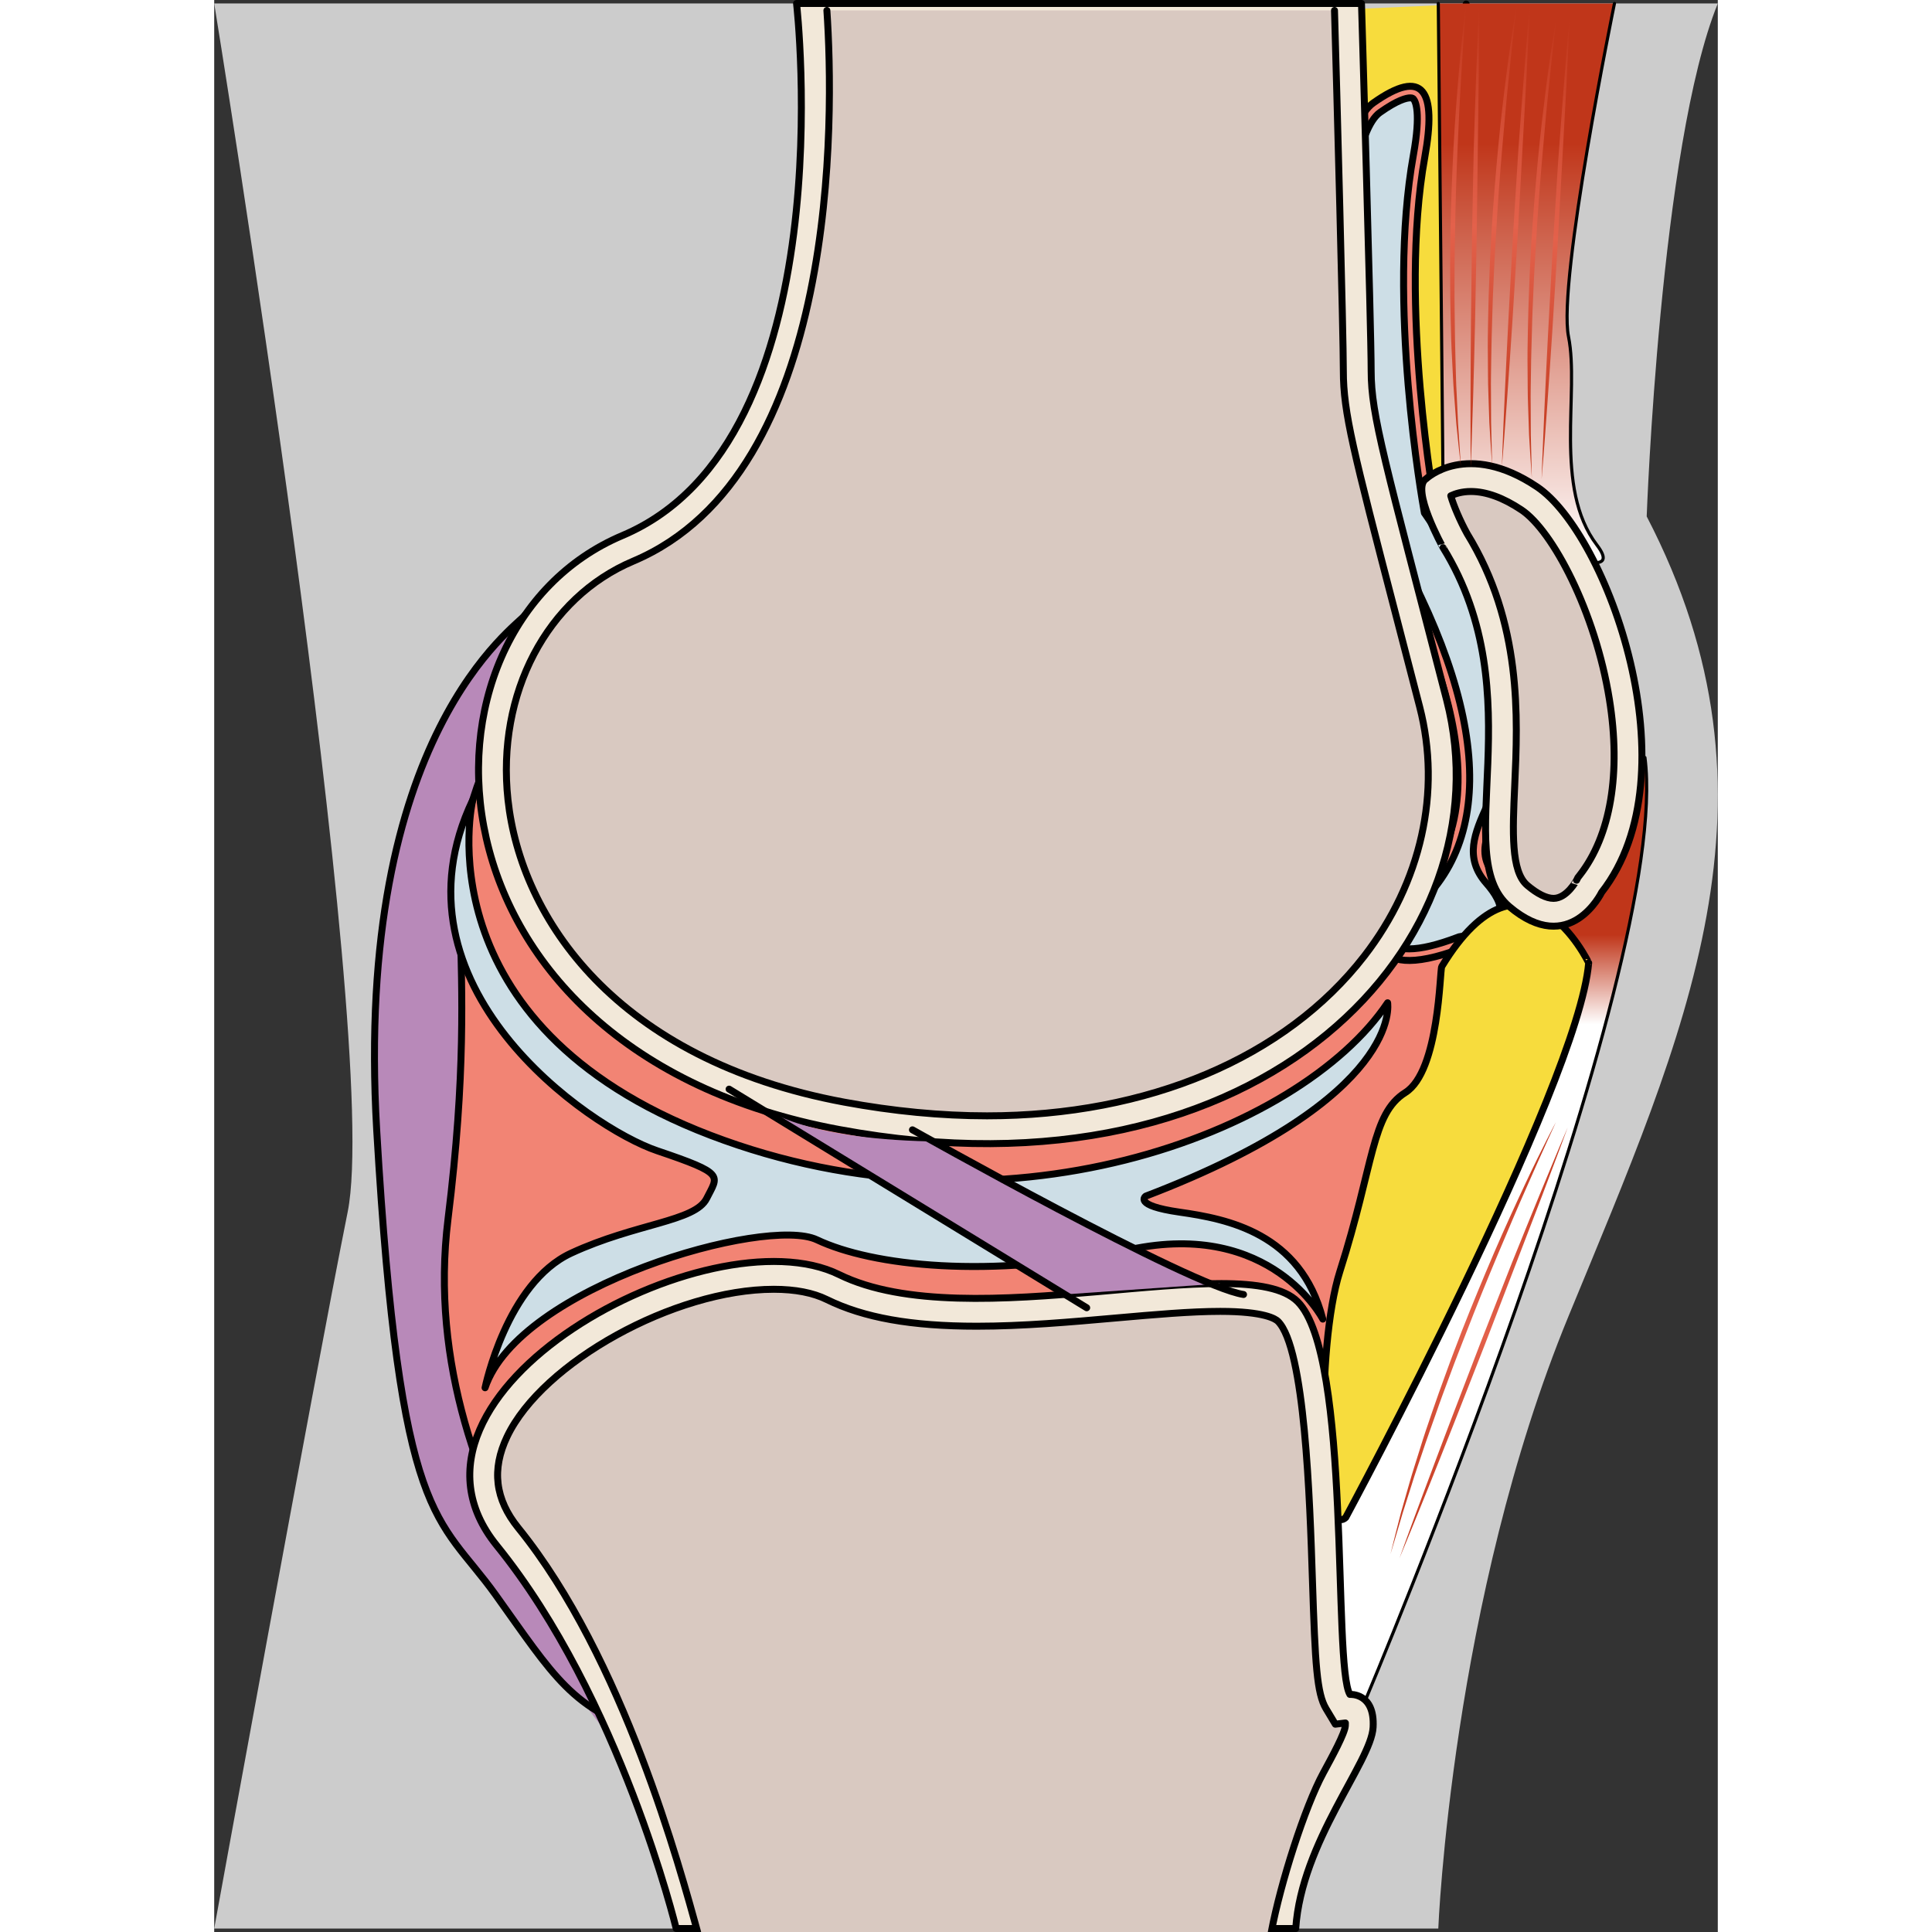
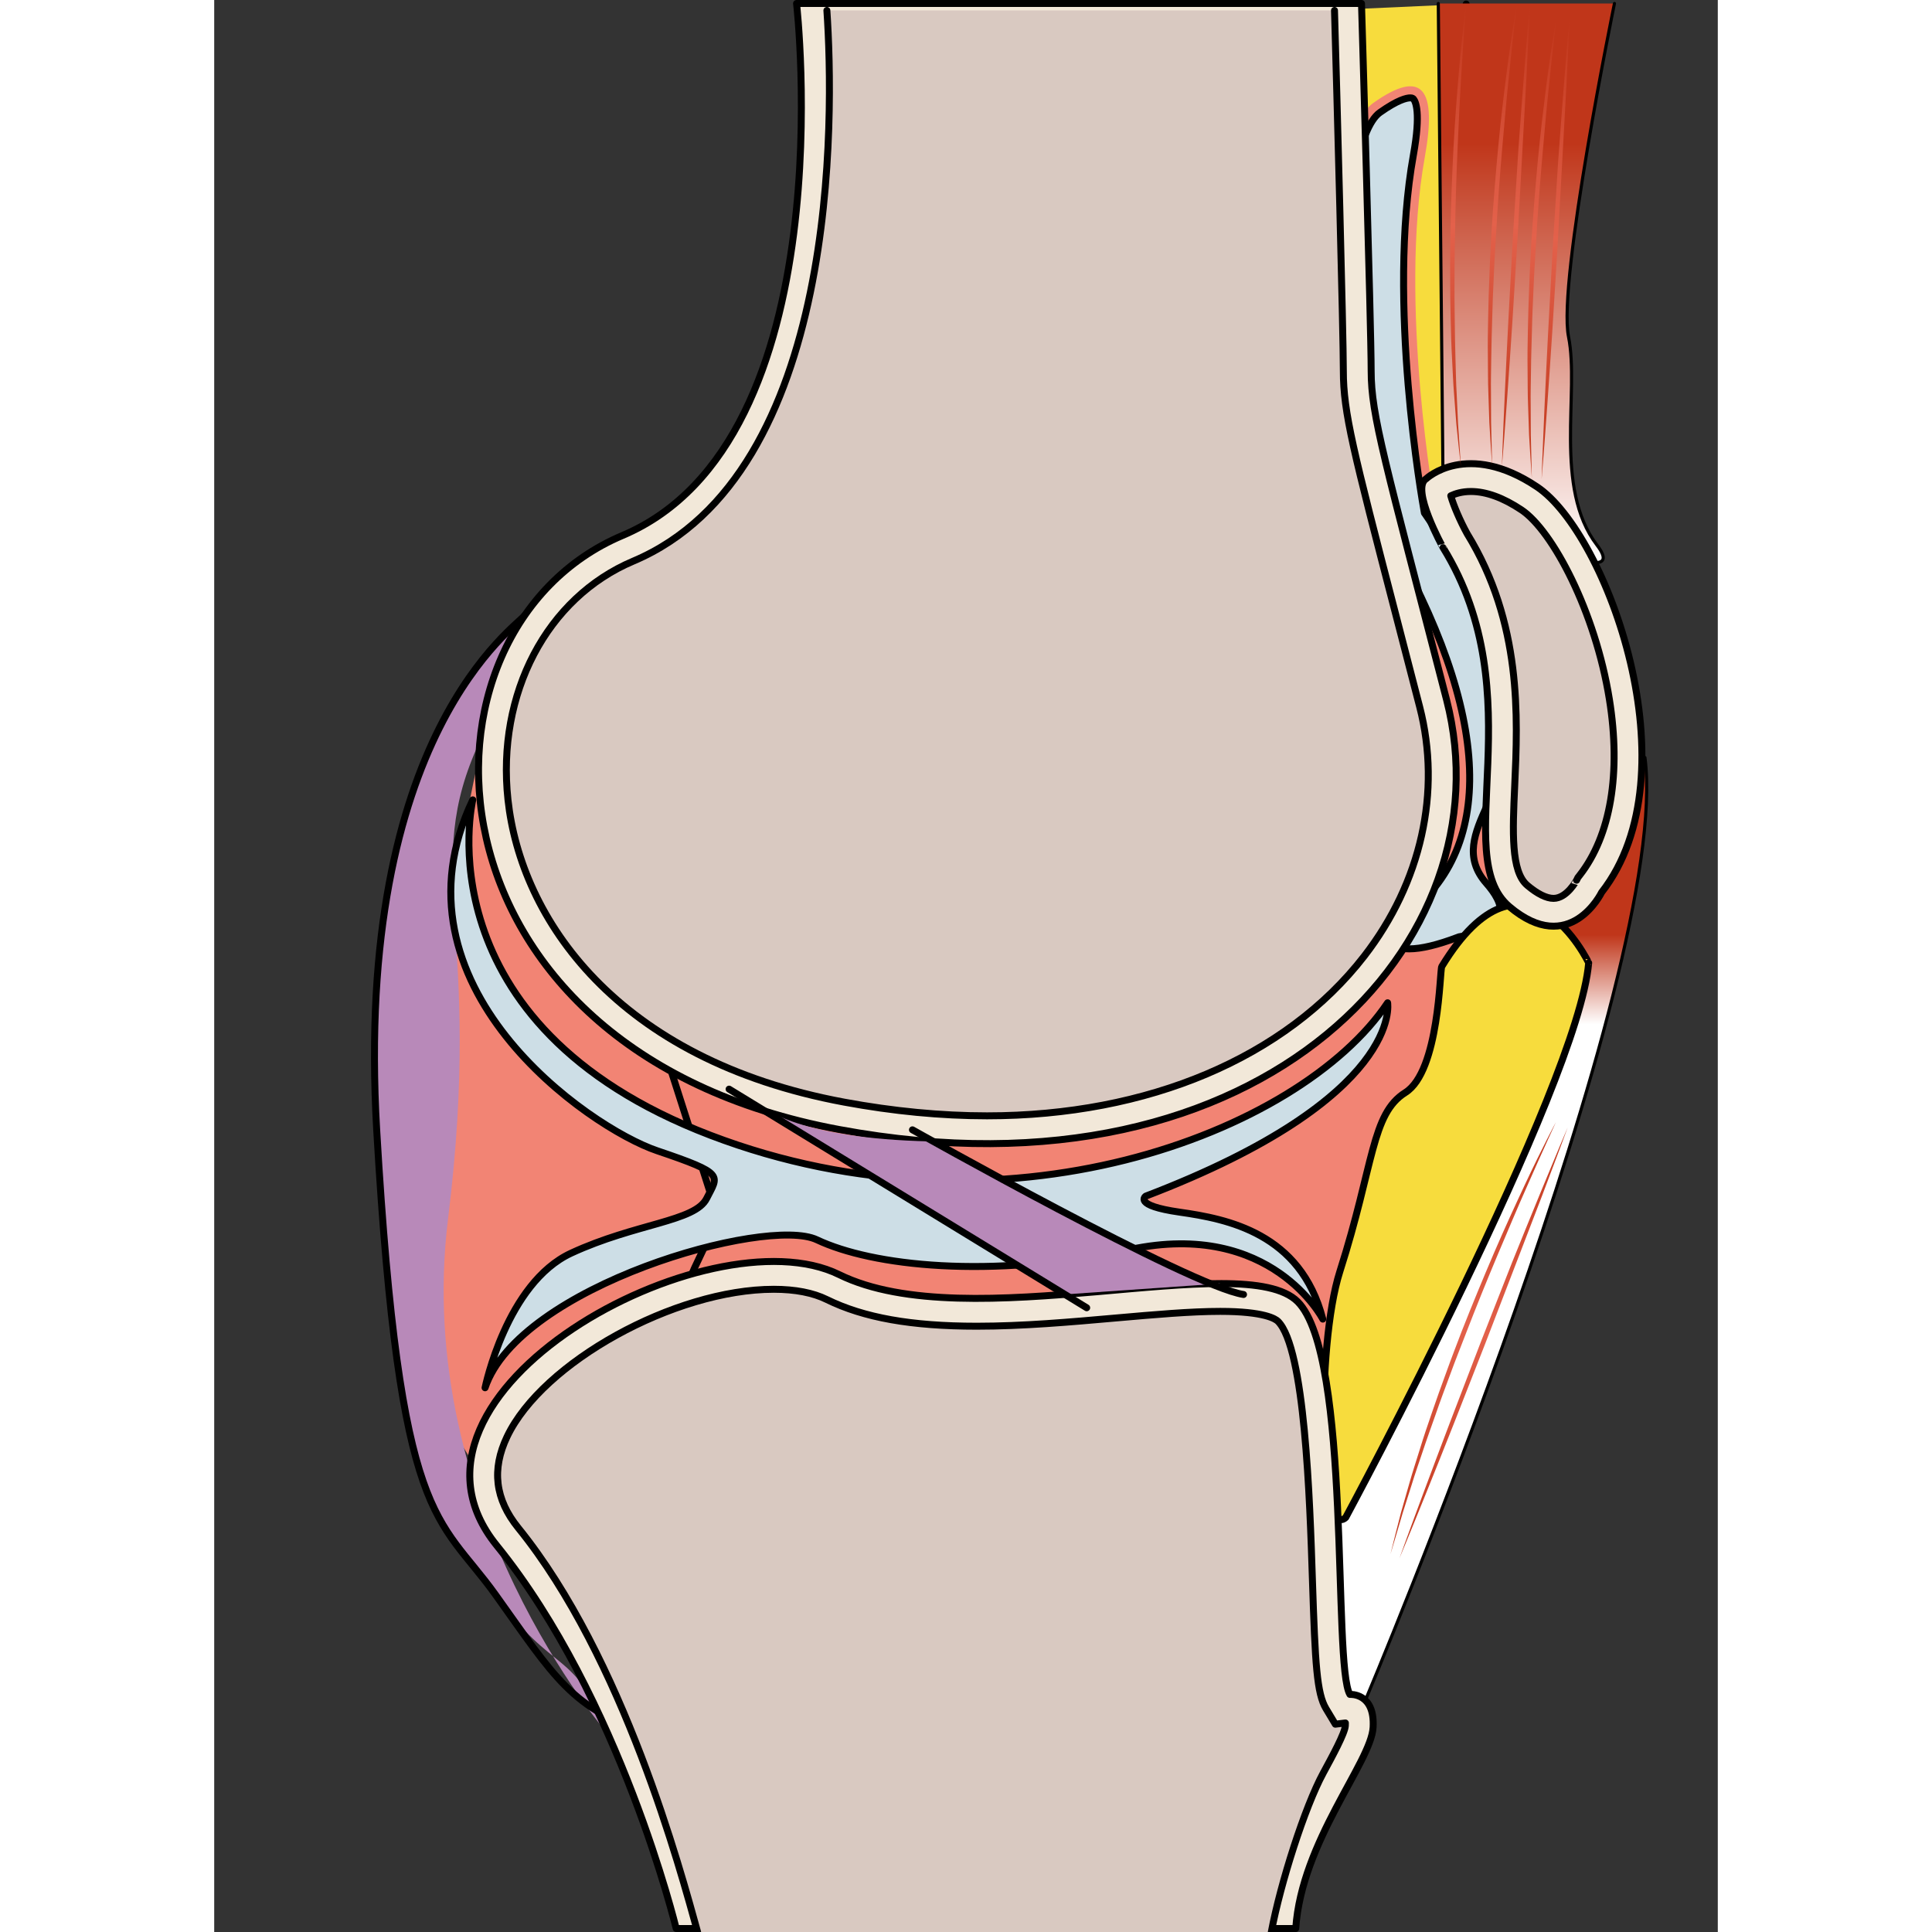
<svg xmlns="http://www.w3.org/2000/svg" xmlns:xlink="http://www.w3.org/1999/xlink" version="1.1" id="Layer_1" width="800px" height="800px" viewBox="0 0 216.219 277.825" enable-background="new 0 0 216.219 277.825" xml:space="preserve">
  <rect x="0" y="0" width="216.219" height="277.825" fill="#333333" stroke="none" />
  <g>
-     <path id="changecolor" fill="#CCCCCC" d="M0,0.5c0,0,24.205,148.743,19.197,173.765S0,277.325,0,277.325h176.026   c0,0,1.895-47.158,18.727-88.057c16.83-40.896,32.363-74.346,11.242-115.003c0,0,1.922-53.316,10.225-73.765H0z" />
    <path fill="#F7DC3D" stroke="#000000" stroke-linecap="round" stroke-linejoin="round" stroke-miterlimit="10" d="M159.554,1.5   v83.902l9.217,54.23c0,0,19.121-2.715,20.42-15.51S179.268,7.277,179.268,7.277l0.767-6.7" />
    <linearGradient id="SVGID_1_" gradientUnits="userSpaceOnUse" x1="188.692" y1="0.5" x2="188.692" y2="80.916">
      <stop offset="0" style="stop-color:#C0361A" />
      <stop offset="0.25" style="stop-color:#C0361A" />
      <stop offset="1" style="stop-color:#FFFFFF" />
    </linearGradient>
    <path fill="url(#SVGID_1_)" stroke="#000000" stroke-width="0.45" stroke-linecap="round" stroke-linejoin="round" stroke-miterlimit="10" d="   M201.358,0.5c0,0-8.205,39.994-6.605,47.923c1.598,7.929-2.197,21.717,4.082,29.951c6.281,8.234-22.098-6.164-22.098-6.164   L176.026,0.5" />
    <linearGradient id="SVGID_2_" gradientUnits="userSpaceOnUse" x1="183.292" y1="244.57" x2="183.292" y2="108.935">
      <stop offset="0.717" style="stop-color:#FFFFFF" />
      <stop offset="0.812" style="stop-color:#C0361A" />
    </linearGradient>
    <path fill="url(#SVGID_2_)" stroke="#000000" stroke-width="0.45" stroke-linecap="round" stroke-linejoin="round" stroke-miterlimit="10" d="   M165.539,244.507c0,0,44.171-104.689,40.204-135.572l-12.311,24.201c0,0-22.479,79.854-31.898,83.539   C161.534,216.675,157.68,246.116,165.539,244.507z" />
    <path fill="#F28474" d="M38.051,108.935c0,0-19.593,85.313,1.786,104.232l116.682,3.508c0,0,25.172-72.34,26.523-91.363   C183.042,125.312,74.979,92.062,38.051,108.935z" />
    <path fill="#B889B9" d="M44.704,88.437c-1.014,1.541-24.673,16.951-21.334,74.125c3.339,57.172,8.764,55.146,17.11,66.801   c8.347,11.656,11.214,7.539,16.146,20.006c0,0-28.178-32.309-22.998-74.104s-4.149-50.012,4.586-68.708   c8.735-18.696,5.605-3.672,5.605-3.672L44.704,88.437z" />
-     <path fill="#B889B9" d="M44.704,88.437c-1.014,1.541-24.673,16.951-21.334,74.125c3.339,57.172,8.764,55.146,17.11,66.801   c8.347,11.656,11,16.633,22.407,20.006c0,0-34.439-32.309-29.26-74.104s-2.525-48.39,6.209-67.086   c8.735-18.696,3.982-5.294,3.982-5.294L44.704,88.437z" />
-     <path fill="none" stroke="#000000" stroke-linecap="round" stroke-linejoin="round" stroke-miterlimit="10" d="M44.704,88.437   c-1.014,1.541-24.673,16.951-21.334,74.125c3.339,57.172,8.764,55.146,17.11,66.801c8.347,11.656,11,16.633,22.407,20.006   c0,0-34.439-32.309-29.26-74.104s-2.525-48.39,6.209-67.086c8.735-18.696,3.982-5.294,3.982-5.294L44.704,88.437z" />
+     <path fill="none" stroke="#000000" stroke-linecap="round" stroke-linejoin="round" stroke-miterlimit="10" d="M44.704,88.437   c-1.014,1.541-24.673,16.951-21.334,74.125c3.339,57.172,8.764,55.146,17.11,66.801c8.347,11.656,11,16.633,22.407,20.006   s-2.525-48.39,6.209-67.086c8.735-18.696,3.982-5.294,3.982-5.294L44.704,88.437z" />
    <path fill="#F28474" d="M167.751,132.022c0,0-3.471,10.083,11.688,4.313c0,0,12.262-1.884,4.752-10.412   c-7.508-8.528,17.566-15.271-8.584-52.813c0,0-5.328-29.377-1.52-50.522c1.729-9.595-0.166-12.911-7.42-7.777   c-7.253,5.135-8.432,46.377,1.738,64.706C176.56,94.213,187.495,120.696,167.751,132.022z" />
    <path fill="#CDDEE6" d="M171.844,136.448c-1.212,0-2.021-0.272-2.403-0.809c-0.486-0.683-0.39-1.819-0.25-2.529   c14.891-9.045,15.145-28.327,0.675-54.403c-9.709-17.498-8.515-58.087-2.233-62.534c2.578-1.825,3.845-2.098,4.369-2.098   c0.32,0,0.401,0.097,0.467,0.175c0.275,0.329,1.086,1.881-0.024,8.042c-3.816,21.197,1.301,49.903,1.521,51.115l0.064,0.358   l0.209,0.299c16.738,24.03,11.941,34.748,8.766,41.84c-1.707,3.817-3.322,7.422-0.064,11.121c1.145,1.302,2.404,3.146,1.902,4.542   c-0.697,1.928-4.412,2.922-5.658,3.117l-0.172,0.027l-0.166,0.063c-2.918,1.11-5.273,1.674-6.999,1.674   C171.845,136.448,171.845,136.448,171.844,136.448z" />
-     <path fill="none" stroke="#000000" stroke-linecap="round" stroke-linejoin="round" stroke-miterlimit="10" d="M167.751,132.022   c0,0-3.471,10.083,11.688,4.313c0,0,12.262-1.884,4.752-10.412c-7.508-8.528,17.566-15.271-8.584-52.813   c0,0-5.328-29.377-1.52-50.522c1.729-9.595-0.166-12.911-7.42-7.777c-7.253,5.135-8.432,46.377,1.738,64.706   C176.56,94.213,187.495,120.696,167.751,132.022z" />
    <path fill="none" stroke="#000000" stroke-linecap="round" stroke-linejoin="round" stroke-miterlimit="10" d="M171.844,136.448   c-1.212,0-2.021-0.272-2.403-0.809c-0.486-0.683-0.39-1.819-0.25-2.529c14.891-9.045,15.145-28.327,0.675-54.403   c-9.709-17.498-8.515-58.087-2.233-62.534c2.578-1.825,3.845-2.098,4.369-2.098c0.32,0,0.401,0.097,0.467,0.175   c0.275,0.329,1.086,1.881-0.024,8.042c-3.816,21.197,1.301,49.903,1.521,51.115l0.064,0.358l0.209,0.299   c16.738,24.03,11.941,34.748,8.766,41.84c-1.707,3.817-3.322,7.422-0.064,11.121c1.145,1.302,2.404,3.146,1.902,4.542   c-0.697,1.928-4.412,2.922-5.658,3.117l-0.172,0.027l-0.166,0.063c-2.918,1.11-5.273,1.674-6.999,1.674   C171.845,136.448,171.845,136.448,171.844,136.448z" />
    <path fill="#CDDEE6" d="M37.184,115.022c0,0-7.693,32.237,34.179,48.235s84.718-0.139,97.376-19.057   c0,0,2.408,13.598-34.777,27.805c0,0-1.938,1.332,4.879,2.305c6.817,0.973,17.379,2.998,20.578,15.379   c0,0-7.373-14.328-27.683-10.018c-20.31,4.313-37.143,2.365-45.071-1.391c-7.283-3.449-42.794,6.65-47.714,21.283   c0,0,3.07-15.053,12.391-19.365s17.806-4.521,19.475-7.861c1.67-3.338,2.772-3.516-7.104-6.854   C53.835,162.146,24.414,141.731,37.184,115.022z" />
    <path fill="none" stroke="#000000" stroke-linecap="round" stroke-linejoin="round" stroke-miterlimit="10" d="M37.184,115.022   c0,0-7.693,32.237,34.179,48.235s84.718-0.139,97.376-19.057c0,0,2.408,13.598-34.777,27.805c0,0-1.938,1.332,4.879,2.305   c6.817,0.973,17.379,2.998,20.578,15.379c0,0-7.373-14.328-27.683-10.018c-20.31,4.313-37.143,2.365-45.071-1.391   c-7.283-3.449-42.794,6.65-47.714,21.283c0,0,3.07-15.053,12.391-19.365s17.806-4.521,19.475-7.861   c1.67-3.338,2.772-3.516-7.104-6.854C53.835,162.146,24.414,141.731,37.184,115.022z" />
    <g>
      <defs>
        <path id="SVGID_3_" d="M176.526,138.99c-0.299,0.491-0.33,15.036-5.233,18.116c-4.9,3.078-4.472,10.24-9.423,25.742     c-3.48,10.898-2.908,38.9,0.845,35.371c0,0,33.425-62.008,34.937-79.758C197.651,138.462,188.532,119.287,176.526,138.99z" />
      </defs>
      <clipPath id="SVGID_4_">
        <use xlink:href="#SVGID_3_" overflow="visible" />
      </clipPath>
    </g>
    <path fill="#F7DC3D" stroke="#000000" stroke-linecap="round" stroke-linejoin="round" stroke-miterlimit="10" d="M176.526,138.99   c-0.299,0.491-0.33,15.036-5.233,18.116c-4.9,3.078-4.472,10.24-9.423,25.742c-3.48,10.898-2.908,38.9,0.845,35.371   c0,0,33.425-62.008,34.937-79.758C197.651,138.462,188.532,119.287,176.526,138.99z" />
    <path fill="#F2E8D9" stroke="#000000" stroke-linecap="round" stroke-linejoin="round" stroke-miterlimit="10" d="M174.286,68.846   c0,0,5.854-5.581,15.936,1.162s22.652,41.22,9.291,58.315c0,0-4.557,9.414-13.27,2.049c-8.713-7.365,3.635-30.304-9.529-51.619   C176.714,78.754,171.978,70.224,174.286,68.846z" />
    <path fill="#D9C9C1" stroke="#000000" stroke-linecap="round" stroke-linejoin="round" stroke-miterlimit="10" d="M192.598,129.188   c-1.021,0-2.325-0.646-3.772-1.87c-2.37-2.003-2.111-7.705-1.812-14.306c0.448-9.883,1.063-23.409-6.844-36.274   c-1.025-1.865-1.972-4.094-2.348-5.444c0.632-0.299,1.605-0.617,2.895-0.617c2.196,0,4.646,0.894,7.281,2.656   c4.472,2.991,10.614,14.645,12.631,27.226c1.702,10.617,0.187,19.603-4.268,25.302l-0.263,0.336l-0.187,0.384   C195.911,126.581,194.523,129.188,192.598,129.188z" />
    <path fill="#F2E8D9" stroke="#000000" stroke-linecap="round" stroke-linejoin="round" stroke-miterlimit="10" d="M83.743,0.5   c0,0,7.232,62.876-25.04,76.509c-32.272,13.633-30.324,74.007,31.161,85.414s96.262-27.266,87.359-61.765   s-10.851-40.897-10.851-47.297S164.982,0.5,164.982,0.5H83.743z" />
    <path fill="#D9C9C1" stroke="#000000" stroke-linecap="round" stroke-linejoin="round" stroke-miterlimit="10" d="M161.1,1.5   c0.333,11.298,1.273,46.677,1.273,51.861c0,5.964,1.435,11.493,7.472,34.759c1.028,3.959,2.191,8.441,3.506,13.537   c3.143,12.177,0.233,25.242-7.98,35.843c-11.305,14.591-31.07,22.959-54.228,22.959c-0.003,0-0.005,0-0.008,0   c-6.586-0.001-13.498-0.663-20.541-1.97c-32.829-6.091-46.5-26.456-48.349-43.485c-1.658-15.271,5.582-29.059,18.015-34.312   C90.004,68.129,89.138,16.643,88.105,1.5" />
    <g>
      <linearGradient id="SVGID_5_" gradientUnits="userSpaceOnUse" x1="185.285" y1="67.087" x2="188.938" y2="0.584">
        <stop offset="0" style="stop-color:#C0361A" />
        <stop offset="0.521" style="stop-color:#E3614B" />
        <stop offset="1" style="stop-color:#C0361A" />
      </linearGradient>
      <path fill="url(#SVGID_5_)" d="M189.19,0.695c0,0-0.164,4.175-0.488,10.415c-0.344,6.23-0.801,14.539-1.262,22.849    c-0.256,4.145-0.514,8.292-0.752,12.179c-0.238,3.887-0.514,7.503-0.723,10.609c-0.443,6.206-0.793,10.334-0.793,10.334    s0.133-4.176,0.416-10.424c0.154-3.122,0.303-6.77,0.518-10.667c0.213-3.897,0.439-8.056,0.666-12.211    c0.26-4.148,0.52-8.298,0.764-12.188c0.266-3.88,0.563-7.489,0.793-10.59C188.813,4.809,189.19,0.695,189.19,0.695z" />
      <linearGradient id="SVGID_6_" gradientUnits="userSpaceOnUse" x1="182.792" y1="67.003" x2="186.458" y2="0.271">
        <stop offset="0" style="stop-color:#C0361A" />
        <stop offset="0.521" style="stop-color:#E3614B" />
        <stop offset="1" style="stop-color:#C0361A" />
      </linearGradient>
      <path fill="url(#SVGID_6_)" d="M187.345,0.5c0,0-0.121,1.022-0.334,2.808c-0.217,1.784-0.482,4.353-0.805,7.427    c-0.336,3.072-0.643,6.69-0.986,10.553c-0.334,3.87-0.641,8.013-0.873,12.175c-0.117,2.079-0.264,4.153-0.34,6.21    c-0.094,2.052-0.188,4.073-0.227,6.035c-0.051,1.96-0.123,3.855-0.137,5.654c-0.018,1.8-0.072,3.504-0.041,5.074    c0.006,1.573,0.012,3.016,0.016,4.295c0.031,1.278,0.059,2.392,0.08,3.309c0.041,1.839,0.063,2.891,0.063,2.891    s-0.068-1.042-0.193-2.865c-0.055-0.917-0.121-2.028-0.201-3.303c-0.043-1.281-0.092-2.728-0.145-4.307    c-0.064-1.58-0.047-3.294-0.068-5.107c-0.029-1.817-0.006-3.729,0.041-5.707c0.025-1.979,0.105-4.018,0.186-6.09    c0.063-2.074,0.191-4.168,0.299-6.267c0.264-4.186,0.604-8.348,0.969-12.227c0.369-3.878,0.801-7.459,1.189-10.512    c0.385-3.059,0.779-5.563,1.049-7.315C187.161,1.483,187.345,0.5,187.345,0.5z" />
    </g>
    <g>
      <linearGradient id="SVGID_7_" gradientUnits="userSpaceOnUse" x1="183.328" y1="43.464" x2="186.981" y2="-23.039" gradientTransform="matrix(0.999 -0.042 0.042 0.999 -4.206 31.539)">
        <stop offset="0" style="stop-color:#C0361A" />
        <stop offset="0.521" style="stop-color:#E3614B" />
        <stop offset="1" style="stop-color:#C0361A" />
      </linearGradient>
-       <path fill="url(#SVGID_7_)" d="M181.886,0.693c0,0,0.014,4.179-0.045,10.427c-0.08,6.239-0.184,14.56-0.291,22.882    c-0.08,4.151-0.16,8.306-0.236,12.2c-0.072,3.894-0.193,7.519-0.27,10.63c-0.182,6.218-0.354,10.358-0.354,10.358    s-0.045-4.178-0.027-10.432c0.021-3.125,0.014-6.776,0.063-10.68c0.049-3.902,0.098-8.067,0.148-12.228    c0.084-4.155,0.168-8.313,0.244-12.209c0.102-3.888,0.246-7.506,0.344-10.614C181.685,4.819,181.886,0.693,181.886,0.693z" />
      <linearGradient id="SVGID_8_" gradientUnits="userSpaceOnUse" x1="180.835" y1="43.38" x2="184.5" y2="-23.351" gradientTransform="matrix(0.999 -0.042 0.042 0.999 -4.206 31.539)">
        <stop offset="0" style="stop-color:#C0361A" />
        <stop offset="0.521" style="stop-color:#E3614B" />
        <stop offset="1" style="stop-color:#C0361A" />
      </linearGradient>
      <path fill="url(#SVGID_8_)" d="M180.034,0.577c0,0-0.078,1.026-0.215,2.819c-0.141,1.792-0.297,4.37-0.49,7.455    c-0.203,3.083-0.357,6.711-0.535,10.585c-0.17,3.881-0.303,8.033-0.357,12.201c-0.029,2.083-0.086,4.161-0.076,6.219    c-0.006,2.054-0.014,4.078,0.029,6.039c0.033,1.96,0.041,3.856,0.105,5.655c0.059,1.799,0.076,3.503,0.174,5.071    c0.072,1.571,0.139,3.012,0.197,4.29c0.086,1.276,0.16,2.387,0.221,3.303c0.119,1.836,0.186,2.886,0.186,2.886    s-0.113-1.038-0.314-2.854c-0.094-0.913-0.209-2.021-0.34-3.292c-0.098-1.277-0.209-2.721-0.328-4.297    c-0.133-1.575-0.188-3.289-0.287-5.099c-0.105-1.814-0.162-3.725-0.199-5.704c-0.059-1.978-0.066-4.018-0.074-6.092    c-0.025-2.075,0.014-4.173,0.033-6.273c0.086-4.193,0.248-8.366,0.447-12.257c0.205-3.891,0.486-7.486,0.744-10.553    c0.254-3.073,0.543-5.591,0.736-7.354C179.892,1.567,180.034,0.577,180.034,0.577z" />
    </g>
    <g>
      <linearGradient id="SVGID_9_" gradientUnits="userSpaceOnUse" x1="177.76" y1="410.378" x2="181.413" y2="343.878" gradientTransform="matrix(0.952 0.307 -0.307 0.952 127.258 -221.01)">
        <stop offset="0" style="stop-color:#C0361A" />
        <stop offset="0.521" style="stop-color:#E3614B" />
        <stop offset="1" style="stop-color:#C0361A" />
      </linearGradient>
      <path fill="url(#SVGID_9_)" d="M194.63,162.134c0,0-1.436,3.924-3.658,9.762c-2.238,5.824-5.225,13.592-8.211,21.361    c-1.516,3.865-3.031,7.734-4.453,11.359c-1.418,3.627-2.791,6.984-3.942,9.877c-2.326,5.77-3.925,9.592-3.925,9.592    s1.408-3.934,3.594-9.793c1.105-2.924,2.365-6.352,3.766-9.994c1.398-3.645,2.891-7.533,4.381-11.418    c1.52-3.869,3.041-7.74,4.465-11.365c1.443-3.613,2.834-6.957,4.004-9.838C193.011,165.933,194.63,162.134,194.63,162.134z" />
      <linearGradient id="SVGID_10_" gradientUnits="userSpaceOnUse" x1="175.267" y1="410.293" x2="178.932" y2="343.565" gradientTransform="matrix(0.952 0.307 -0.307 0.952 127.258 -221.01)">
        <stop offset="0" style="stop-color:#C0361A" />
        <stop offset="0.521" style="stop-color:#E3614B" />
        <stop offset="1" style="stop-color:#C0361A" />
      </linearGradient>
      <path fill="url(#SVGID_10_)" d="M192.935,161.382c0,0-0.43,0.936-1.18,2.57c-0.754,1.631-1.795,3.994-3.045,6.82    c-1.26,2.82-2.664,6.17-4.176,9.742c-1.504,3.582-3.068,7.43-4.566,11.32c-0.75,1.941-1.525,3.873-2.229,5.807    c-0.719,1.926-1.428,3.818-2.066,5.674c-0.65,1.852-1.302,3.631-1.865,5.34c-0.569,1.709-1.145,3.313-1.597,4.816    c-0.478,1.5-0.915,2.875-1.303,4.092c-0.362,1.229-0.679,2.295-0.939,3.176c-0.524,1.764-0.826,2.77-0.826,2.77    s0.253-1.012,0.694-2.785c0.229-0.889,0.506-1.967,0.822-3.205c0.352-1.232,0.749-2.623,1.183-4.143    c0.424-1.523,0.966-3.15,1.502-4.883c0.529-1.736,1.14-3.549,1.79-5.418c0.633-1.877,1.334-3.791,2.045-5.74    c0.697-1.955,1.461-3.908,2.207-5.873c1.535-3.902,3.137-7.76,4.672-11.338c1.543-3.58,3.053-6.855,4.359-9.641    c1.303-2.795,2.447-5.055,3.242-6.643C192.456,162.261,192.935,161.382,192.935,161.382z" />
    </g>
    <g>
      <linearGradient id="SVGID_11_" gradientUnits="userSpaceOnUse" x1="190.999" y1="68.907" x2="194.652" y2="2.403">
        <stop offset="0" style="stop-color:#C0361A" />
        <stop offset="0.521" style="stop-color:#E3614B" />
        <stop offset="1" style="stop-color:#C0361A" />
      </linearGradient>
      <path fill="url(#SVGID_11_)" d="M194.903,2.514c0,0-0.162,4.176-0.486,10.416c-0.344,6.23-0.803,14.539-1.262,22.849    c-0.256,4.145-0.514,8.292-0.754,12.179c-0.238,3.887-0.514,7.503-0.723,10.609c-0.443,6.206-0.793,10.334-0.793,10.334    s0.135-4.176,0.418-10.424c0.152-3.122,0.301-6.77,0.516-10.667c0.213-3.897,0.439-8.056,0.666-12.211    c0.262-4.148,0.521-8.298,0.764-12.187c0.266-3.88,0.563-7.489,0.793-10.59C194.526,6.628,194.903,2.514,194.903,2.514z" />
      <linearGradient id="SVGID_12_" gradientUnits="userSpaceOnUse" x1="188.506" y1="68.822" x2="192.171" y2="2.091">
        <stop offset="0" style="stop-color:#C0361A" />
        <stop offset="0.521" style="stop-color:#E3614B" />
        <stop offset="1" style="stop-color:#C0361A" />
      </linearGradient>
      <path fill="url(#SVGID_12_)" d="M193.058,2.319c0,0-0.119,1.022-0.332,2.808c-0.219,1.784-0.484,4.353-0.807,7.427    c-0.334,3.072-0.643,6.69-0.984,10.553c-0.334,3.87-0.643,8.013-0.873,12.175c-0.119,2.08-0.266,4.154-0.342,6.211    c-0.092,2.052-0.188,4.073-0.227,6.035c-0.049,1.96-0.123,3.855-0.135,5.654c-0.018,1.8-0.074,3.504-0.043,5.074    c0.006,1.573,0.012,3.016,0.016,4.295c0.031,1.278,0.059,2.391,0.08,3.309c0.041,1.839,0.064,2.891,0.064,2.891    s-0.07-1.042-0.193-2.865c-0.057-0.917-0.123-2.028-0.201-3.303c-0.043-1.281-0.092-2.728-0.145-4.307    c-0.066-1.579-0.049-3.293-0.07-5.106c-0.027-1.817-0.004-3.729,0.043-5.708c0.025-1.979,0.105-4.017,0.184-6.089    c0.063-2.074,0.191-4.169,0.299-6.267c0.266-4.186,0.605-8.348,0.969-12.227c0.371-3.878,0.803-7.459,1.189-10.512    c0.385-3.059,0.779-5.563,1.051-7.315C192.874,3.302,193.058,2.319,193.058,2.319z" />
    </g>
    <path fill="#F2E8D9" stroke="#000000" stroke-linecap="round" stroke-linejoin="round" stroke-miterlimit="10" d="M66.434,277.325   c0,0-8.008-33.107-25.813-55.088c-17.806-21.979,30.604-48.131,49.244-38.949c18.64,9.18,58.147-3.895,65.938,3.895   c7.789,7.789,5.008,52.305,7.512,56.477c0,0,3.616-0.277,3.338,4.73c-0.277,5.008-10.293,16.416-11.128,28.936H66.434z" />
    <path fill="#D9C9C1" stroke="#000000" stroke-linecap="round" stroke-linejoin="round" stroke-miterlimit="10" d="M69.514,277.825   c-2.467-8.869-10.613-39.376-25.786-58.105c-3.333-4.115-3.86-8.411-1.608-13.132c5.099-10.692,24.094-21.187,38.35-21.187   c3.074,0,5.64,0.496,7.627,1.475c5.314,2.617,12.165,3.836,21.561,3.836c6.629,0,13.424-0.601,19.995-1.182   c5.534-0.489,10.762-0.951,15.021-0.951c6.372,0,7.964,1.096,8.3,1.433c3.872,3.872,4.576,25.575,4.954,37.235   c0.395,12.152,0.633,16.267,1.956,18.471l1.336,2.225l1.446-0.178c0.002,0.115,0,0.249-0.009,0.403   c-0.059,1.057-1.856,4.367-3.17,6.784c-2.655,4.889-6.147,15.816-7.475,22.873" />
    <path fill="#B889B9" d="M76.772,158.286c2.813,1.246,7.225,5.396,26.14,5.852c0,0,34.176,19.303,41.763,20.441l-22.53,1.57   L76.772,158.286z" />
    <path fill="none" stroke="#000000" stroke-linecap="round" stroke-linejoin="round" stroke-miterlimit="10" d="M100.408,162.47   c0,0,40.025,22.541,47.612,23.68" />
    <line fill="none" stroke="#000000" stroke-linecap="round" stroke-linejoin="round" stroke-miterlimit="10" x1="125.466" y1="188.058" x2="74.042" y2="156.618" />
  </g>
</svg>